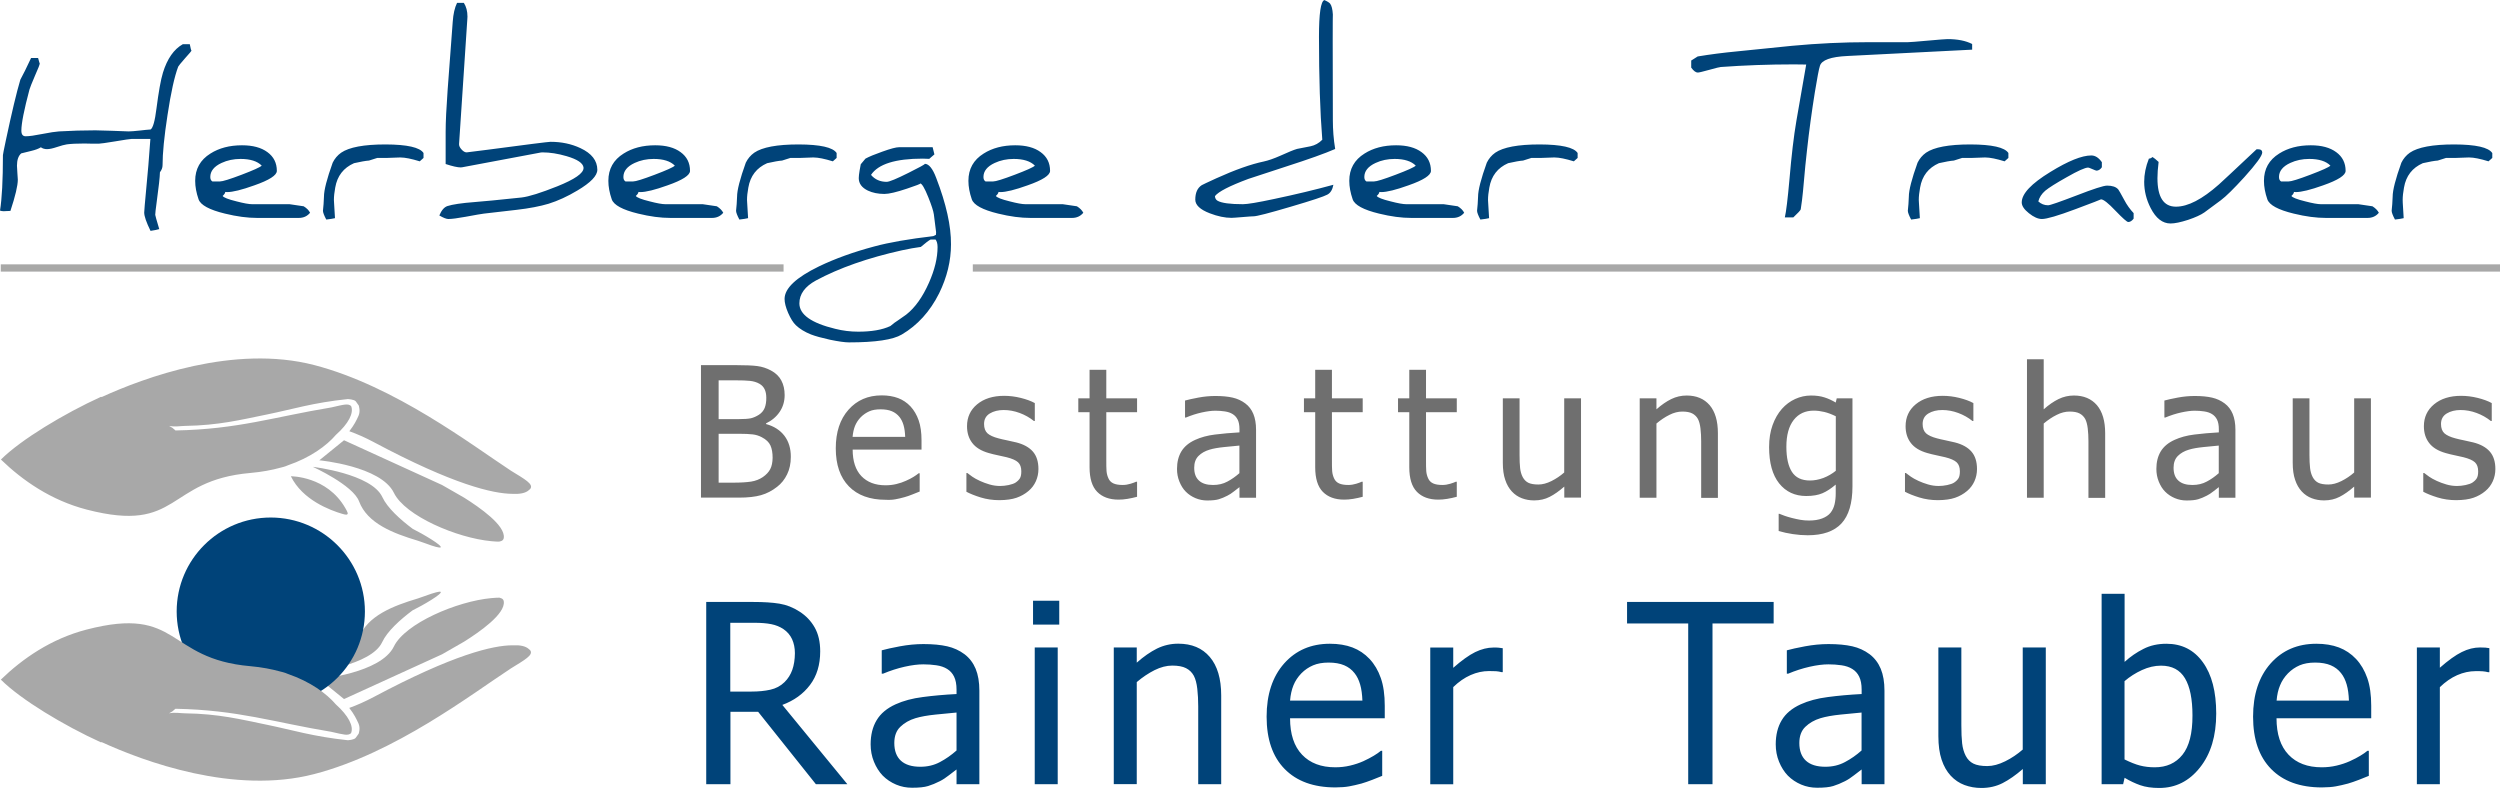
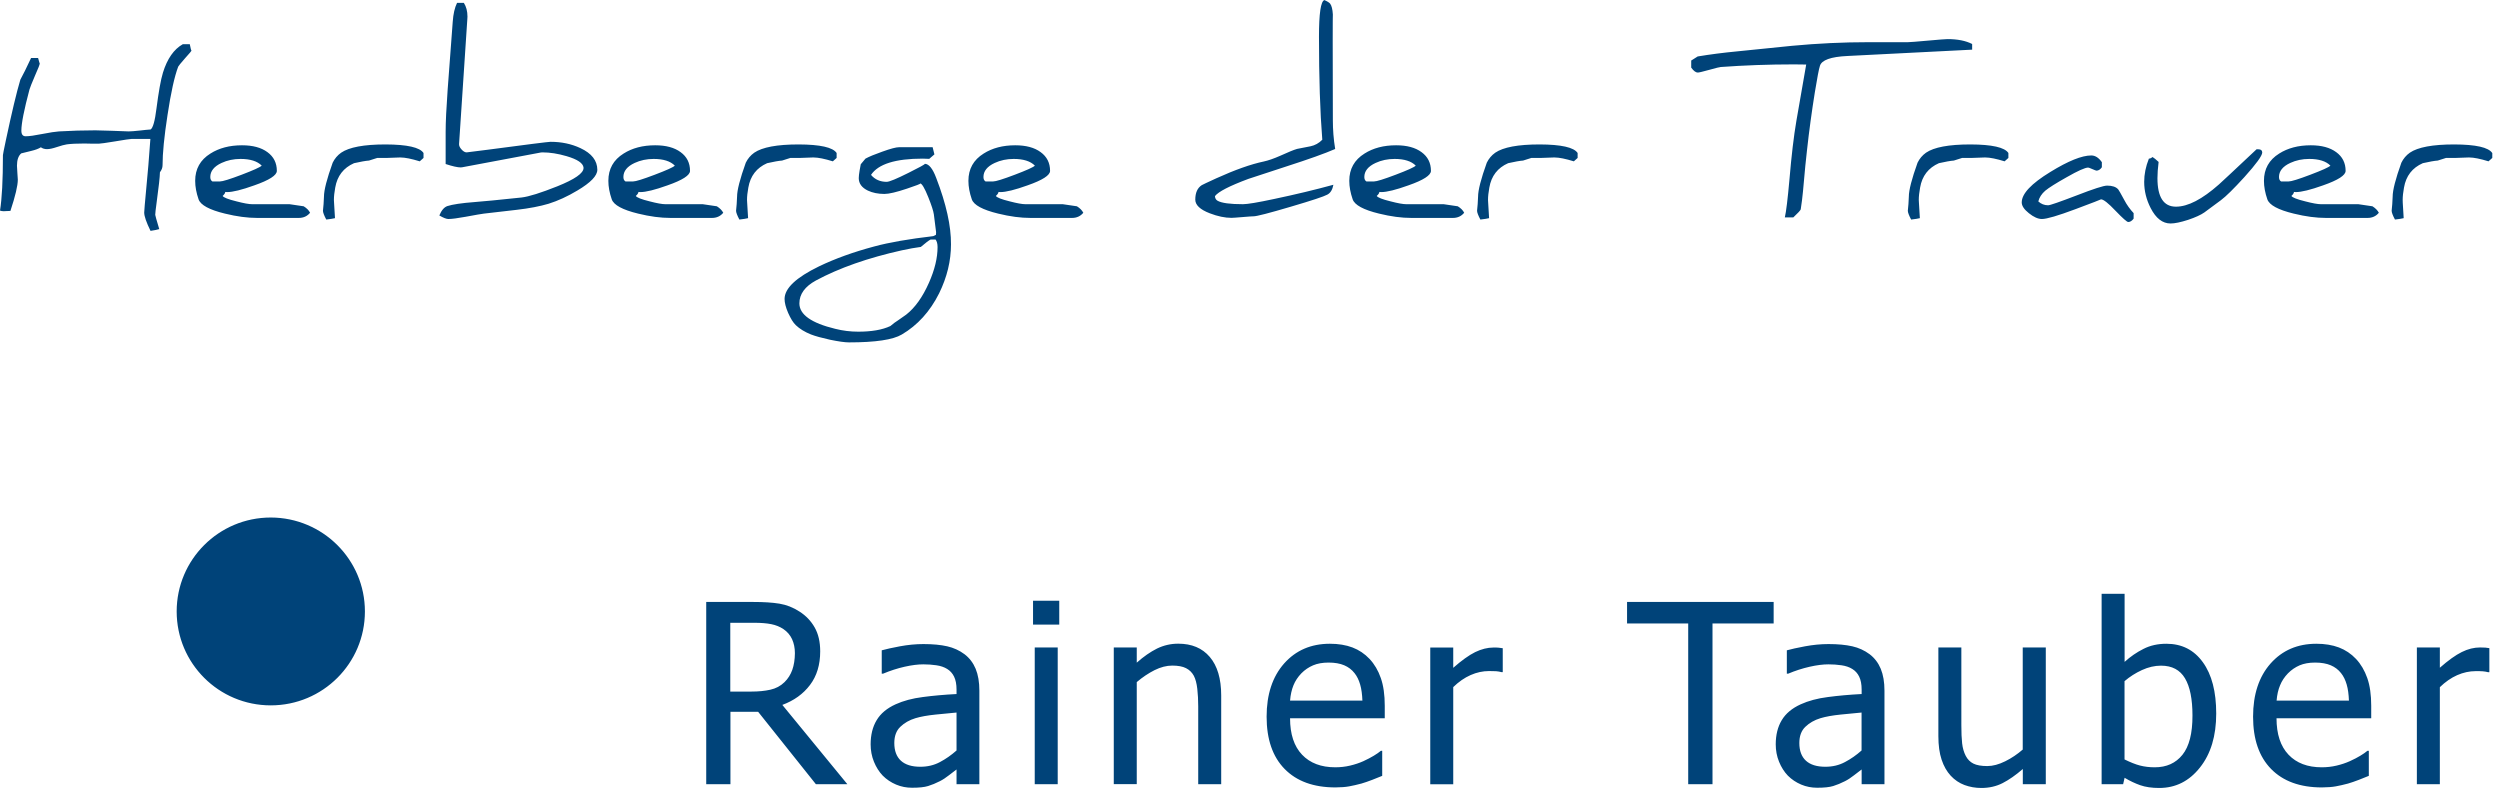
<svg xmlns="http://www.w3.org/2000/svg" version="1.1" id="Ebene_1" x="0px" y="0px" viewBox="0 0 324.19 102.18" style="enable-background:new 0 0 324.19 102.18;" xml:space="preserve">
  <style type="text/css">
	.st0{fill:#6F6F6F;}
	.st1{fill:#A8A8A7;}
	.st2{fill:#A8A8A8;}
	.st3{fill:#004379;}
</style>
  <g>
-     <path class="st0" d="M99.88,60.84c-0.2,0.38-0.52,0.72-0.95,1.02c-0.44,0.3-0.95,0.5-1.52,0.59c-0.58,0.09-1.37,0.14-2.36,0.14   h-1.86v-6.34h2.6c0.78,0,1.39,0.03,1.82,0.08c0.43,0.05,0.82,0.18,1.18,0.37c0.56,0.29,0.93,0.65,1.12,1.07s0.28,0.95,0.28,1.6   C100.18,59.96,100.08,60.46,99.88,60.84z M99.16,52.9c-0.15,0.36-0.39,0.65-0.74,0.88c-0.36,0.23-0.71,0.38-1.05,0.46   c-0.34,0.07-0.86,0.11-1.58,0.11h-2.6v-5.03h2.19c0.8,0,1.43,0.02,1.88,0.07c0.45,0.05,0.87,0.17,1.23,0.38   c0.31,0.18,0.53,0.42,0.67,0.72c0.14,0.3,0.21,0.66,0.21,1.08C99.38,52.09,99.3,52.54,99.16,52.9z M101.72,56.51   c-0.56-0.73-1.35-1.24-2.38-1.52V54.9c0.75-0.36,1.34-0.86,1.77-1.5s0.64-1.36,0.64-2.17c0-0.72-0.14-1.35-0.43-1.89   c-0.28-0.53-0.73-0.97-1.35-1.3c-0.56-0.3-1.15-0.49-1.76-0.57c-0.61-0.08-1.53-0.12-2.75-0.12h-4.56v17.18h4.93   c1.17,0,2.12-0.11,2.86-0.32c0.74-0.21,1.43-0.57,2.08-1.08c0.55-0.42,0.98-0.96,1.3-1.62c0.32-0.65,0.48-1.41,0.48-2.26   C102.56,58.17,102.28,57.25,101.72,56.51z M146.21,64.69c0.42-0.07,0.83-0.16,1.24-0.27v-1.95h-0.13   c-0.15,0.07-0.38,0.16-0.71,0.26c-0.33,0.1-0.67,0.16-1.03,0.16c-0.5,0-0.9-0.07-1.19-0.2c-0.29-0.13-0.5-0.34-0.63-0.61   c-0.15-0.31-0.24-0.64-0.27-0.99s-0.03-0.86-0.03-1.51v-6.13h3.99v-1.8h-3.99v-3.7h-2.17v3.7h-1.46v1.8h1.46v7.14   c0,1.45,0.33,2.52,0.99,3.19c0.66,0.67,1.58,1.01,2.77,1.01C145.41,64.79,145.79,64.76,146.21,64.69z M131.81,64.55   c0.58-0.2,1.1-0.49,1.56-0.88c0.42-0.35,0.74-0.78,0.96-1.27c0.22-0.5,0.33-1.02,0.33-1.58c0-0.95-0.24-1.71-0.72-2.26   s-1.2-0.95-2.15-1.19c-0.44-0.11-0.86-0.2-1.25-0.28s-0.76-0.16-1.08-0.25c-0.65-0.17-1.12-0.39-1.41-0.65   c-0.29-0.27-0.44-0.67-0.44-1.21c0-0.61,0.25-1.06,0.74-1.36s1.1-0.45,1.81-0.45c0.69,0,1.38,0.13,2.06,0.38   c0.68,0.25,1.3,0.6,1.85,1.04h0.12v-2.32c-0.49-0.27-1.1-0.49-1.82-0.67c-0.72-0.18-1.44-0.27-2.16-0.27c-1.45,0-2.62,0.37-3.5,1.1   c-0.88,0.73-1.31,1.68-1.31,2.84c0,0.85,0.22,1.57,0.67,2.16c0.45,0.6,1.16,1.04,2.15,1.32c0.38,0.11,0.79,0.21,1.23,0.3   c0.45,0.09,0.81,0.17,1.08,0.24c0.72,0.18,1.21,0.4,1.49,0.66c0.28,0.26,0.42,0.65,0.42,1.17c0,0.4-0.06,0.7-0.18,0.9   c-0.12,0.2-0.31,0.39-0.58,0.57c-0.19,0.12-0.48,0.22-0.88,0.31c-0.39,0.08-0.76,0.12-1.11,0.12c-0.48,0-0.94-0.07-1.38-0.2   c-0.44-0.13-0.85-0.28-1.22-0.45c-0.42-0.19-0.75-0.38-1-0.55s-0.47-0.34-0.65-0.48h-0.12v2.43c0.49,0.26,1.11,0.51,1.86,0.74   c0.75,0.23,1.56,0.35,2.42,0.35C130.5,64.85,131.23,64.75,131.81,64.55z M110.56,56.66c0.05-0.55,0.15-1.02,0.32-1.44   c0.17-0.41,0.42-0.79,0.74-1.12c0.33-0.33,0.7-0.58,1.1-0.76s0.89-0.26,1.47-0.26c0.58,0,1.07,0.08,1.47,0.25s0.72,0.42,0.98,0.74   c0.23,0.29,0.41,0.65,0.53,1.07s0.19,0.93,0.21,1.51H110.56z M116.14,64.74c0.34-0.06,0.72-0.15,1.15-0.27   c0.3-0.08,0.64-0.2,1.02-0.35c0.38-0.15,0.69-0.28,0.95-0.38v-2.37h-0.13c-0.18,0.15-0.4,0.3-0.67,0.47   c-0.27,0.17-0.6,0.34-0.99,0.51c-0.37,0.17-0.78,0.31-1.24,0.42c-0.46,0.11-0.92,0.16-1.4,0.16c-1.33,0-2.37-0.4-3.13-1.19   c-0.75-0.79-1.13-1.94-1.13-3.44h8.93v-1.18c0-1.03-0.12-1.9-0.37-2.61c-0.25-0.71-0.6-1.31-1.06-1.81c-0.46-0.49-1-0.85-1.61-1.08   c-0.62-0.23-1.32-0.35-2.12-0.35c-1.78,0-3.21,0.62-4.31,1.86s-1.65,2.91-1.65,5.01c0,2.13,0.57,3.77,1.7,4.93   c1.13,1.16,2.73,1.74,4.78,1.74C115.36,64.84,115.79,64.81,116.14,64.74z M160.72,64.54h2.16v-8.81c0-0.81-0.12-1.49-0.35-2.05   c-0.23-0.56-0.58-1.02-1.05-1.37c-0.48-0.36-1.03-0.61-1.64-0.75c-0.61-0.14-1.35-0.21-2.24-0.21c-0.73,0-1.47,0.07-2.21,0.21   s-1.32,0.27-1.72,0.38v2.2h0.13c0.68-0.28,1.35-0.5,2.03-0.65c0.68-0.15,1.27-0.23,1.77-0.23c0.42,0,0.83,0.03,1.23,0.09   s0.74,0.17,1.02,0.35c0.28,0.17,0.49,0.41,0.65,0.72c0.15,0.31,0.23,0.72,0.23,1.23v0.42c-1.14,0.06-2.2,0.16-3.18,0.28   s-1.84,0.36-2.56,0.69c-0.82,0.37-1.41,0.87-1.79,1.49c-0.38,0.63-0.57,1.39-0.57,2.28c0,0.58,0.1,1.12,0.31,1.64   s0.48,0.96,0.83,1.31c0.36,0.36,0.78,0.64,1.26,0.84c0.48,0.2,0.98,0.3,1.51,0.3c0.65,0,1.15-0.05,1.51-0.16   c0.36-0.11,0.73-0.26,1.11-0.46c0.28-0.14,0.56-0.32,0.86-0.56c0.3-0.23,0.53-0.42,0.71-0.55V64.54z M159.16,62.45   c-0.55,0.3-1.17,0.44-1.86,0.44c-0.8,0-1.41-0.19-1.82-0.57c-0.42-0.38-0.62-0.93-0.62-1.67c0-0.65,0.19-1.16,0.56-1.53   s0.85-0.64,1.43-0.81c0.48-0.15,1.12-0.26,1.91-0.34c0.79-0.08,1.44-0.14,1.96-0.19v3.58C160.23,61.79,159.71,62.16,159.16,62.45z    M175.47,64.69c0.42-0.07,0.83-0.16,1.24-0.27v-1.95h-0.13c-0.15,0.07-0.38,0.16-0.71,0.26c-0.33,0.1-0.67,0.16-1.03,0.16   c-0.5,0-0.9-0.07-1.19-0.2c-0.29-0.13-0.5-0.34-0.63-0.61c-0.15-0.31-0.24-0.64-0.27-0.99s-0.03-0.86-0.03-1.51v-6.13h3.99v-1.8   h-3.99v-3.7h-2.17v3.7h-1.46v1.8h1.46v7.14c0,1.45,0.33,2.52,0.99,3.19c0.66,0.67,1.58,1.01,2.77,1.01   C174.66,64.79,175.05,64.76,175.47,64.69z M187.67,64.69c0.42-0.07,0.83-0.16,1.24-0.27v-1.95h-0.13   c-0.15,0.07-0.38,0.16-0.71,0.26c-0.33,0.1-0.67,0.16-1.03,0.16c-0.5,0-0.9-0.07-1.19-0.2c-0.29-0.13-0.5-0.34-0.63-0.61   c-0.15-0.31-0.24-0.64-0.27-0.99s-0.03-0.86-0.03-1.51v-6.13h3.99v-1.8h-3.99v-3.7h-2.17v3.7h-1.46v1.8h1.46v7.14   c0,1.45,0.33,2.52,0.99,3.19c0.66,0.67,1.58,1.01,2.77,1.01C186.86,64.79,187.25,64.76,187.67,64.69z M230.65,66.6v2.26   c0.57,0.17,1.18,0.3,1.84,0.4s1.3,0.15,1.93,0.15c1.96,0,3.42-0.51,4.37-1.53c0.95-1.02,1.43-2.63,1.43-4.81V51.65h-2.04   l-0.13,0.55c-0.49-0.29-0.98-0.52-1.47-0.67c-0.49-0.16-1.07-0.24-1.74-0.24c-0.71,0-1.39,0.15-2.05,0.45   c-0.66,0.3-1.23,0.73-1.72,1.28c-0.51,0.58-0.91,1.28-1.21,2.11c-0.3,0.83-0.45,1.77-0.45,2.84c0,2.05,0.43,3.61,1.3,4.71   c0.87,1.09,2.04,1.64,3.51,1.64c0.85,0,1.55-0.12,2.11-0.36c0.56-0.24,1.13-0.62,1.72-1.12v1.13c0,0.53-0.05,1-0.15,1.42   c-0.1,0.42-0.27,0.78-0.52,1.1c-0.26,0.32-0.62,0.56-1.09,0.74c-0.47,0.18-1.03,0.27-1.7,0.27c-0.4,0-0.77-0.03-1.11-0.09   c-0.34-0.06-0.71-0.14-1.11-0.24c-0.36-0.09-0.68-0.19-0.97-0.29c-0.28-0.1-0.5-0.19-0.65-0.25H230.65z M236.45,61.98   c-0.6,0.22-1.17,0.33-1.74,0.33c-1.08,0-1.86-0.37-2.34-1.12c-0.48-0.75-0.72-1.83-0.72-3.26c0-1.51,0.32-2.66,0.95-3.47   c0.63-0.81,1.5-1.21,2.6-1.21c0.45,0,0.91,0.06,1.37,0.17c0.46,0.11,0.96,0.3,1.49,0.56v7.07   C237.58,61.44,237.04,61.75,236.45,61.98z M222.77,56.17c0-1.58-0.36-2.79-1.07-3.63c-0.72-0.83-1.71-1.25-2.98-1.25   c-0.7,0-1.36,0.15-2,0.46c-0.63,0.31-1.27,0.75-1.92,1.33v-1.43h-2.17v12.89h2.17v-9.62c0.55-0.46,1.11-0.84,1.68-1.12   c0.57-0.29,1.13-0.43,1.67-0.43c0.55,0,0.98,0.08,1.29,0.24c0.31,0.16,0.56,0.4,0.74,0.72c0.16,0.31,0.27,0.72,0.33,1.23   c0.06,0.51,0.09,1.06,0.09,1.66v7.34h2.17V56.17z M205.01,51.65h-2.17v9.62c-0.5,0.44-1.05,0.81-1.65,1.11   c-0.6,0.3-1.17,0.45-1.7,0.45c-0.57,0-1.01-0.08-1.31-0.23c-0.3-0.15-0.54-0.4-0.72-0.73c-0.18-0.34-0.29-0.73-0.34-1.18   c-0.05-0.45-0.07-1.02-0.07-1.7v-7.34h-2.17v8.36c0,0.87,0.1,1.61,0.31,2.21c0.2,0.61,0.49,1.11,0.86,1.51s0.8,0.69,1.3,0.88   s1.02,0.28,1.59,0.28c0.74,0,1.41-0.15,2.01-0.46c0.6-0.3,1.23-0.75,1.9-1.33v1.43h2.17V51.65z M253.52,64.55   c0.58-0.2,1.1-0.49,1.56-0.88c0.42-0.35,0.74-0.78,0.96-1.27c0.22-0.5,0.33-1.02,0.33-1.58c0-0.95-0.24-1.71-0.72-2.26   s-1.2-0.95-2.15-1.19c-0.44-0.11-0.86-0.2-1.25-0.28s-0.76-0.16-1.08-0.25c-0.65-0.17-1.12-0.39-1.41-0.65   c-0.29-0.27-0.44-0.67-0.44-1.21c0-0.61,0.25-1.06,0.74-1.36s1.1-0.45,1.81-0.45c0.69,0,1.38,0.13,2.06,0.38   c0.68,0.25,1.3,0.6,1.85,1.04h0.12v-2.32c-0.49-0.27-1.1-0.49-1.82-0.67c-0.72-0.18-1.44-0.27-2.16-0.27c-1.45,0-2.62,0.37-3.5,1.1   c-0.88,0.73-1.31,1.68-1.31,2.84c0,0.85,0.22,1.57,0.67,2.16c0.45,0.6,1.16,1.04,2.15,1.32c0.38,0.11,0.79,0.21,1.23,0.3   c0.45,0.09,0.81,0.17,1.08,0.24c0.72,0.18,1.21,0.4,1.49,0.66c0.28,0.26,0.42,0.65,0.42,1.17c0,0.4-0.06,0.7-0.18,0.9   c-0.12,0.2-0.31,0.39-0.58,0.57c-0.19,0.12-0.48,0.22-0.88,0.31c-0.39,0.08-0.76,0.12-1.11,0.12c-0.48,0-0.94-0.07-1.38-0.2   c-0.44-0.13-0.85-0.28-1.22-0.45c-0.42-0.19-0.75-0.38-1-0.55s-0.47-0.34-0.65-0.48h-0.12v2.43c0.49,0.26,1.11,0.51,1.86,0.74   c0.75,0.23,1.56,0.35,2.42,0.35C252.21,64.85,252.94,64.75,253.52,64.55z M307.45,51.65h-2.17v9.62c-0.5,0.44-1.05,0.81-1.65,1.11   c-0.6,0.3-1.17,0.45-1.7,0.45c-0.57,0-1.01-0.08-1.31-0.23c-0.3-0.15-0.54-0.4-0.72-0.73c-0.18-0.34-0.29-0.73-0.34-1.18   c-0.05-0.45-0.08-1.02-0.08-1.7v-7.34h-2.17v8.36c0,0.87,0.1,1.61,0.31,2.21c0.2,0.61,0.49,1.11,0.86,1.51s0.8,0.69,1.3,0.88   s1.02,0.28,1.59,0.28c0.74,0,1.41-0.15,2.01-0.46c0.6-0.3,1.23-0.75,1.9-1.33v1.43h2.17V51.65z M287.72,64.54h2.16v-8.81   c0-0.81-0.12-1.49-0.35-2.05s-0.58-1.02-1.05-1.37c-0.48-0.36-1.03-0.61-1.64-0.75s-1.35-0.21-2.24-0.21   c-0.73,0-1.47,0.07-2.21,0.21s-1.32,0.27-1.72,0.38v2.2h0.13c0.68-0.28,1.35-0.5,2.03-0.65c0.68-0.15,1.27-0.23,1.77-0.23   c0.42,0,0.83,0.03,1.23,0.09s0.74,0.17,1.02,0.35c0.28,0.17,0.49,0.41,0.65,0.72c0.15,0.31,0.23,0.72,0.23,1.23v0.42   c-1.14,0.06-2.2,0.16-3.18,0.28s-1.84,0.36-2.56,0.69c-0.82,0.37-1.41,0.87-1.79,1.49c-0.38,0.63-0.57,1.39-0.57,2.28   c0,0.58,0.1,1.12,0.31,1.64s0.48,0.96,0.83,1.31c0.36,0.36,0.78,0.64,1.26,0.84c0.48,0.2,0.98,0.3,1.51,0.3   c0.65,0,1.15-0.05,1.51-0.16c0.36-0.11,0.73-0.26,1.11-0.46c0.28-0.14,0.56-0.32,0.86-0.56c0.29-0.23,0.53-0.42,0.71-0.55V64.54z    M286.16,62.45c-0.55,0.3-1.17,0.44-1.86,0.44c-0.8,0-1.41-0.19-1.82-0.57c-0.42-0.38-0.62-0.93-0.62-1.67   c0-0.65,0.19-1.16,0.56-1.53s0.85-0.64,1.43-0.81c0.48-0.15,1.12-0.26,1.91-0.34c0.79-0.08,1.44-0.14,1.96-0.19v3.58   C287.23,61.79,286.72,62.16,286.16,62.45z M272.99,56.17c0-1.58-0.36-2.79-1.07-3.63c-0.72-0.83-1.71-1.25-2.98-1.25   c-0.7,0-1.36,0.15-2,0.46c-0.63,0.31-1.27,0.75-1.92,1.33v-6.49h-2.17v17.95h2.17v-9.62c0.55-0.46,1.11-0.84,1.68-1.12   c0.57-0.29,1.13-0.43,1.67-0.43c0.55,0,0.98,0.08,1.29,0.24c0.31,0.16,0.56,0.4,0.74,0.72c0.16,0.31,0.27,0.72,0.33,1.23   c0.06,0.51,0.09,1.06,0.09,1.66v7.34h2.17V56.17z M320.74,64.55c0.58-0.2,1.1-0.49,1.56-0.88c0.42-0.35,0.74-0.78,0.96-1.27   c0.22-0.5,0.33-1.02,0.33-1.58c0-0.95-0.24-1.71-0.72-2.26c-0.48-0.55-1.2-0.95-2.15-1.19c-0.44-0.11-0.86-0.2-1.25-0.28   c-0.4-0.08-0.76-0.16-1.08-0.25c-0.65-0.17-1.11-0.39-1.41-0.65c-0.29-0.27-0.44-0.67-0.44-1.21c0-0.61,0.25-1.06,0.74-1.36   s1.1-0.45,1.81-0.45c0.69,0,1.38,0.13,2.06,0.38c0.68,0.25,1.3,0.6,1.85,1.04h0.12v-2.32c-0.49-0.27-1.1-0.49-1.82-0.67   s-1.44-0.27-2.16-0.27c-1.45,0-2.62,0.37-3.5,1.1s-1.32,1.68-1.32,2.84c0,0.85,0.22,1.57,0.67,2.16c0.45,0.6,1.16,1.04,2.15,1.32   c0.38,0.11,0.79,0.21,1.23,0.3c0.45,0.09,0.81,0.17,1.08,0.24c0.71,0.18,1.21,0.4,1.49,0.66c0.28,0.26,0.42,0.65,0.42,1.17   c0,0.4-0.06,0.7-0.18,0.9s-0.31,0.39-0.58,0.57c-0.19,0.12-0.48,0.22-0.88,0.31c-0.39,0.08-0.76,0.12-1.11,0.12   c-0.48,0-0.94-0.07-1.38-0.2s-0.85-0.28-1.22-0.45c-0.42-0.19-0.75-0.38-1-0.55s-0.47-0.34-0.65-0.48h-0.12v2.43   c0.49,0.26,1.11,0.51,1.86,0.74c0.75,0.23,1.56,0.35,2.42,0.35C319.43,64.85,320.16,64.75,320.74,64.55z" />
-     <polyline class="st1" points="0.1,35.22 101.61,35.22 101.61,34.28 0.1,34.28  " />
-     <polyline class="st2" points="126.15,35.22 324.19,35.22 324.19,34.28 126.15,34.28  " />
-     <path class="st2" d="M65.13,77.65c0.11,0.08,0.18,0.19,0.2,0.35c0.21,1.62-3.13,3.94-5.15,5.21l-2.86,1.64l-12.71,5.8l-3.2-2.6   c0,0,7.98-0.74,9.67-4.22c1.45-2.99,8.18-5.86,12.64-6.27c0.2-0.02,0.37-0.03,0.53-0.04l0.17-0.01c0.47-0.02,0.28-0.02,0.6,0.08   L65.13,77.65 M57.13,76.74c-0.16-0.06-0.75,0.08-2.04,0.55c-0.3,0.11-0.61,0.21-0.92,0.32c-3.2,0.96-6.55,2.25-7.63,5.11   c-0.79,2.12-5.99,4.47-5.99,4.47s7.61-0.89,9.01-3.92c0.65-1.4,2.32-2.91,3.94-4.12C54.76,78.54,57.5,76.95,57.13,76.74l0.05-0.02   L57.13,76.74 M45.08,66.64c0.09-0.12-0.3-0.75-0.3-0.75c-2.38-4.17-7.06-4.13-7.06-4.13c1.49,3.06,5.05,4.4,6.68,4.88   C44.93,66.79,45,66.76,45.08,66.64 M65.13,70.09c0.11-0.08,0.18-0.19,0.2-0.35c0.21-1.62-3.13-3.94-5.15-5.21l-2.86-1.64   l-12.71-5.8l-3.2,2.6c0,0,7.98,0.74,9.67,4.22c1.45,2.99,8.18,5.86,12.64,6.27c0.2,0.02,0.37,0.03,0.53,0.04l0.17,0.01   c0.47,0.01,0.28,0.01,0.6-0.08L65.13,70.09 M57.13,70.99l0.05,0.02L57.13,70.99c0.36-0.2-2.37-1.8-3.61-2.41   c-1.62-1.21-3.29-2.72-3.94-4.12c-1.4-3.03-9.01-3.92-9.01-3.92s5.2,2.36,5.99,4.47c1.07,2.87,4.43,4.15,7.63,5.11   c0.31,0.11,0.62,0.21,0.92,0.32C56.38,70.92,56.97,71.05,57.13,70.99 M45.1,51.75c0,0,0.85,0.04,1.04,0.3   c0.19,0.25,0.39,0.55,0.39,0.55c-0.01,0.03,0.24,0.69-0.04,1.32c-0.26,0.58-0.54,1.16-1.19,2c1,0.36,2.06,0.82,3.18,1.42   c10.33,5.51,15.47,6.69,17.99,6.7c0.96,0.05,1.7-0.1,2.11-0.48c0.14-0.1,0.19-0.18,0.19-0.18l0,0l0.02-0.02   c0.38-0.59-0.68-1.19-2.53-2.32c-5.1-3.34-15.02-10.97-25.51-13.7c-10.41-2.7-22.08,1.64-27.57,4.15l-0.07-0.04   c-4.8,2.19-10.4,5.56-12.99,8.14c2.81,2.72,6.5,5.29,11.12,6.49c12.17,3.16,10.23-3.8,21.25-4.75c1.46-0.13,2.75-0.37,3.91-0.69   c0,0,0.59-0.13,0.93-0.3c2.92-1,5.01-2.53,6.23-3.95c1.64-1.46,2.35-2.84,1.97-3.74c-0.41-0.35-0.88-0.2-2.55,0.18   c-7.44,1.23-12.13,2.84-20.22,2.99c-0.44-0.39-0.34-0.31-0.83-0.59c0.79,0.15,1.4,0.01,2.06,0c4.4-0.07,7.26-0.8,10.62-1.48   C37.95,53.07,40.58,52.22,45.1,51.75" />
    <path class="st3" d="M323.18,19.84c-0.48-0.73-2.12-1.1-4.93-1.11c-2.8,0-4.71,0.36-5.75,1.07c-0.48,0.34-0.84,0.77-1.1,1.3   c-0.75,2.09-1.13,3.56-1.13,4.41c0,0.16-0.02,0.48-0.05,0.95c-0.05,0.47-0.08,0.76-0.08,0.87c0,0.21,0.14,0.6,0.43,1.14   c0.52-0.06,0.9-0.12,1.13-0.18c0-0.2-0.04-0.87-0.12-2c-0.01-0.12-0.01-0.24-0.01-0.37c0-0.46,0.06-0.99,0.17-1.59   c0.26-1.52,1.08-2.57,2.44-3.17c0.85-0.19,1.5-0.31,1.94-0.34c0.69-0.22,1.05-0.34,1.07-0.34h1.22c0.36,0,0.92-0.02,1.68-0.06h0.12   c0.59,0,1.42,0.17,2.49,0.5l0.49-0.44V19.84z M299.59,22.66c-1.53,0.58-2.46,0.87-2.81,0.87h-0.98c-0.18-0.11-0.27-0.3-0.27-0.58   c0-0.76,0.49-1.37,1.46-1.82c0.75-0.35,1.57-0.52,2.46-0.52c1.26,0,2.18,0.29,2.75,0.87C301.99,21.69,301.12,22.08,299.59,22.66z    M307.65,26.75c-1.22-0.17-1.83-0.26-1.83-0.27h-4.85c-0.41,0-1.09-0.12-2.04-0.37c-1.07-0.26-1.66-0.5-1.79-0.7   c0.22-0.2,0.33-0.38,0.33-0.52c0.07,0.01,0.15,0.02,0.24,0.02c0.73,0,1.91-0.29,3.53-0.87c1.95-0.68,2.93-1.31,2.93-1.88   c0-1.03-0.41-1.84-1.22-2.43c-0.81-0.6-1.91-0.89-3.3-0.89c-1.61,0-2.97,0.36-4.09,1.07c-1.32,0.82-1.98,2-1.98,3.54   c0,0.76,0.15,1.56,0.44,2.4c0.26,0.74,1.4,1.36,3.42,1.85c1.54,0.38,2.93,0.56,4.18,0.56h5.4c0.6,0,1.09-0.22,1.46-0.67   C308.31,27.27,308.03,26.99,307.65,26.75z M292.86,19.36h-0.24c-2.91,2.74-4.54,4.26-4.88,4.56c-2.17,1.92-4.02,2.88-5.57,2.88   c-1.6,0-2.4-1.23-2.4-3.69c0-0.6,0.05-1.3,0.15-2.11c-0.34-0.32-0.6-0.53-0.79-0.64c-0.16,0.14-0.32,0.21-0.47,0.21   c-0.41,1.03-0.61,2.03-0.61,3.01c0,1.18,0.28,2.31,0.84,3.4c0.68,1.33,1.54,2,2.58,2c0.55,0,1.31-0.16,2.27-0.47   c0.95-0.32,1.65-0.64,2.11-0.96c1.1-0.81,1.82-1.34,2.15-1.59c0.66-0.49,1.67-1.49,3.04-2.99c1.54-1.71,2.32-2.78,2.32-3.2   C293.35,19.5,293.19,19.36,292.86,19.36z M276.69,27.65c-0.48-0.51-0.89-1.08-1.22-1.71c-0.45-0.83-0.71-1.29-0.78-1.37   c-0.29-0.34-0.78-0.5-1.45-0.5c-0.46,0-1.78,0.43-3.97,1.28c-2.2,0.84-3.42,1.27-3.68,1.27c-0.49,0-0.91-0.17-1.27-0.5   c0.13-0.52,0.43-0.98,0.9-1.39c0.47-0.39,1.39-0.97,2.78-1.75c1.45-0.83,2.39-1.25,2.79-1.25c0.06,0,0.24,0.07,0.54,0.2   c0.3,0.13,0.48,0.2,0.53,0.2c0.26,0,0.5-0.15,0.7-0.44v-0.66c-0.41-0.58-0.86-0.87-1.37-0.87c-1.22,0-2.99,0.71-5.31,2.14   c-2.47,1.51-3.71,2.82-3.71,3.95c0,0.44,0.31,0.91,0.93,1.4c0.62,0.5,1.19,0.75,1.69,0.75c0.62,0,2.06-0.42,4.33-1.27   c2.22-0.83,3.33-1.26,3.33-1.28c0.32,0,0.94,0.49,1.88,1.48c0.94,0.98,1.49,1.46,1.65,1.46c0.25,0,0.49-0.15,0.7-0.44V27.65z    M260.44,19.84c-0.48-0.73-2.12-1.1-4.93-1.11c-2.8,0-4.71,0.36-5.75,1.07c-0.48,0.34-0.84,0.77-1.1,1.3   c-0.75,2.09-1.13,3.56-1.13,4.41c0,0.16-0.02,0.48-0.05,0.95c-0.05,0.47-0.08,0.76-0.08,0.87c0,0.21,0.14,0.6,0.43,1.14   c0.52-0.06,0.9-0.12,1.13-0.18c0-0.2-0.04-0.87-0.12-2c-0.01-0.12-0.02-0.24-0.02-0.37c0-0.46,0.06-0.99,0.17-1.59   c0.26-1.52,1.08-2.57,2.44-3.17c0.85-0.19,1.5-0.31,1.94-0.34c0.69-0.22,1.05-0.34,1.07-0.34h1.22c0.36,0,0.92-0.02,1.68-0.06h0.12   c0.59,0,1.42,0.17,2.49,0.5l0.49-0.44V19.84z M255.75,5.71c-0.84-0.43-1.91-0.64-3.2-0.64c-0.25,0-1.11,0.07-2.57,0.2   c-1.46,0.13-2.31,0.2-2.56,0.2h-5.08c-3.34,0-6.66,0.16-9.96,0.47c-3.16,0.32-5.53,0.55-7.1,0.72c-1.79,0.17-3.5,0.39-5.13,0.66   l-0.84,0.53v0.92c0.31,0.43,0.6,0.64,0.85,0.64c0.15,0,0.66-0.12,1.52-0.36c0.86-0.24,1.35-0.36,1.46-0.36   c3.04-0.22,6.21-0.34,9.49-0.34c0.57,0,1.1,0.01,1.59,0.02l-1.27,7.29c-0.34,1.98-0.64,4.52-0.9,7.6c-0.23,2.57-0.43,4.22-0.6,4.93   h1.1c0.6-0.56,0.92-0.91,0.96-1.04c0.12-0.77,0.22-1.54,0.29-2.3c0.23-2.66,0.41-4.44,0.52-5.34c0.28-2.58,0.63-5.1,1.02-7.54   c0.31-1.87,0.52-3.02,0.66-3.43c0.22-0.75,1.41-1.18,3.57-1.28l16.17-0.82V5.71z M204.58,19.84c-0.48-0.73-2.12-1.1-4.93-1.11   c-2.8,0-4.71,0.36-5.75,1.07c-0.48,0.34-0.84,0.77-1.1,1.3c-0.75,2.09-1.13,3.56-1.13,4.41c0,0.16-0.02,0.48-0.05,0.95   c-0.05,0.47-0.08,0.76-0.08,0.87c0,0.21,0.14,0.6,0.43,1.14c0.52-0.06,0.9-0.12,1.13-0.18c0-0.2-0.04-0.87-0.12-2   c-0.01-0.12-0.02-0.24-0.02-0.37c0-0.46,0.06-0.99,0.17-1.59c0.26-1.52,1.08-2.57,2.44-3.17c0.85-0.19,1.5-0.31,1.94-0.34   c0.69-0.22,1.05-0.34,1.07-0.34h1.22c0.36,0,0.92-0.02,1.68-0.06h0.12c0.59,0,1.42,0.17,2.49,0.5l0.49-0.44V19.84z M180.98,22.66   c-1.53,0.58-2.46,0.87-2.81,0.87h-0.98c-0.18-0.11-0.27-0.3-0.27-0.58c0-0.76,0.49-1.37,1.46-1.82c0.75-0.35,1.57-0.52,2.46-0.52   c1.26,0,2.18,0.29,2.75,0.87C183.38,21.69,182.51,22.08,180.98,22.66z M189.04,26.75c-1.22-0.17-1.83-0.26-1.83-0.27h-4.85   c-0.41,0-1.09-0.12-2.04-0.37c-1.07-0.26-1.66-0.5-1.79-0.7c0.22-0.2,0.34-0.38,0.34-0.52c0.07,0.01,0.15,0.02,0.24,0.02   c0.73,0,1.91-0.29,3.52-0.87c1.95-0.68,2.93-1.31,2.93-1.88c0-1.03-0.41-1.84-1.22-2.43c-0.81-0.6-1.91-0.89-3.3-0.89   c-1.61,0-2.97,0.36-4.09,1.07c-1.32,0.82-1.98,2-1.98,3.54c0,0.76,0.15,1.56,0.44,2.4c0.26,0.74,1.4,1.36,3.42,1.85   c1.54,0.38,2.93,0.56,4.18,0.56h5.4c0.6,0,1.09-0.22,1.46-0.67C189.71,27.27,189.43,26.99,189.04,26.75z M172.84,15.61l-0.02-10.27   c0-2.34,0.01-3.51,0.02-3.51v0.05c-0.04-0.68-0.16-1.15-0.35-1.4c-0.11-0.14-0.36-0.3-0.75-0.47c-0.47,0.16-0.7,1.75-0.7,4.76   c0,5.29,0.14,9.74,0.43,13.35c-0.44,0.45-0.95,0.73-1.53,0.85l-1.74,0.34c-0.42,0.12-1.13,0.41-2.14,0.87   c-0.88,0.39-1.61,0.64-2.17,0.76c-1.66,0.35-3.71,1.07-6.16,2.18c-1.17,0.54-1.8,0.83-1.89,0.89c-0.56,0.36-0.84,0.98-0.84,1.88   c0,0.7,0.63,1.29,1.88,1.77c1.04,0.4,1.97,0.59,2.81,0.59c0.14,0,0.62-0.03,1.43-0.1s1.28-0.1,1.43-0.1c0.43,0,2.04-0.42,4.85-1.25   c2.72-0.8,4.29-1.32,4.72-1.56c0.41-0.21,0.67-0.64,0.79-1.28c-2.34,0.64-4.91,1.26-7.72,1.85c-2.1,0.45-3.43,0.67-4.01,0.67   c-1.67,0-2.76-0.15-3.28-0.44c-0.22-0.12-0.34-0.33-0.35-0.61c0.45-0.58,1.89-1.32,4.33-2.23c0.58-0.2,2.23-0.74,4.94-1.62   c2.89-0.93,4.99-1.68,6.32-2.26C172.93,18.04,172.84,16.8,172.84,15.61z M131.59,22.66c-1.53,0.58-2.46,0.87-2.81,0.87h-0.98   c-0.18-0.11-0.27-0.3-0.27-0.58c0-0.76,0.49-1.37,1.46-1.82c0.75-0.35,1.57-0.52,2.46-0.52c1.26,0,2.18,0.29,2.75,0.87   C133.99,21.69,133.12,22.08,131.59,22.66z M139.65,26.75c-1.22-0.17-1.83-0.26-1.83-0.27h-4.85c-0.41,0-1.09-0.12-2.04-0.37   c-1.07-0.26-1.66-0.5-1.79-0.7c0.22-0.2,0.34-0.38,0.34-0.52c0.07,0.01,0.15,0.02,0.24,0.02c0.73,0,1.91-0.29,3.52-0.87   c1.95-0.68,2.93-1.31,2.93-1.88c0-1.03-0.41-1.84-1.22-2.43c-0.81-0.6-1.91-0.89-3.3-0.89c-1.61,0-2.97,0.36-4.09,1.07   c-1.32,0.82-1.98,2-1.98,3.54c0,0.76,0.15,1.56,0.44,2.4c0.26,0.74,1.4,1.36,3.42,1.85c1.54,0.38,2.93,0.56,4.18,0.56h5.4   c0.6,0,1.09-0.22,1.46-0.67C140.31,27.27,140.04,26.99,139.65,26.75z M120.47,36.65c-0.83,1.88-1.82,3.26-2.96,4.15   c-0.52,0.38-0.88,0.62-1.07,0.75c-0.29,0.17-0.61,0.42-0.98,0.73c-1.04,0.49-2.43,0.73-4.17,0.73c-1,0-1.99-0.12-2.98-0.37   c-3.1-0.75-4.65-1.85-4.65-3.3c0-1.2,0.72-2.19,2.15-2.97c3.03-1.63,6.74-2.93,11.14-3.91c0.93-0.2,1.74-0.35,2.46-0.44   c0.62-0.53,1.04-0.85,1.27-0.96h0.64c0.17,0.22,0.26,0.55,0.26,0.98C121.58,33.44,121.21,34.97,120.47,36.65z M121.41,23.09   c-0.46-1.23-0.96-1.85-1.5-1.85l0.02,0.01c0,0.07-0.7,0.46-2.11,1.16c-1.56,0.78-2.5,1.17-2.84,1.17c-0.84,0-1.52-0.3-2.03-0.9   c0.92-1.4,3.15-2.11,6.71-2.11c0.27,0,0.55,0.01,0.84,0.03l0.67-0.58l-0.23-0.93h-4.36c-0.38,0-1.1,0.19-2.18,0.58   c-0.97,0.34-1.69,0.64-2.17,0.9l-0.61,0.73l-0.15,0.81c-0.07,0.43-0.11,0.76-0.11,0.99c0,0.7,0.4,1.24,1.19,1.62   c0.6,0.28,1.31,0.43,2.14,0.43c0.58,0,1.56-0.23,2.93-0.69c1.16-0.39,1.74-0.61,1.74-0.67l-0.05-0.01c0.23,0,0.59,0.6,1.07,1.8   c0.42,1.05,0.66,1.79,0.72,2.23c0.19,1.44,0.29,2.21,0.29,2.3c0,0.11-0.01,0.22-0.02,0.34l-0.34,0.17   c-3.15,0.37-5.71,0.81-7.66,1.34c-2.7,0.72-5.08,1.58-7.16,2.58c-2.98,1.45-4.47,2.85-4.47,4.23c0,0.48,0.15,1.08,0.46,1.8   c0.32,0.73,0.65,1.26,0.99,1.59c0.51,0.49,1.17,0.89,1.97,1.21c0.57,0.22,1.4,0.45,2.49,0.69c1.08,0.22,1.89,0.34,2.44,0.34   c3.43,0,5.71-0.34,6.85-1.02c2.04-1.2,3.66-2.98,4.84-5.34c1.03-2.1,1.54-4.21,1.54-6.35C123.34,29.31,122.7,26.44,121.41,23.09z    M108.49,19.84c-0.48-0.73-2.12-1.1-4.93-1.11c-2.8,0-4.71,0.36-5.75,1.07c-0.48,0.34-0.84,0.77-1.1,1.3   c-0.75,2.09-1.13,3.56-1.13,4.41c0,0.16-0.02,0.48-0.05,0.95c-0.05,0.47-0.08,0.76-0.08,0.87c0,0.21,0.14,0.6,0.43,1.14   c0.52-0.06,0.9-0.12,1.13-0.18c0-0.2-0.04-0.87-0.12-2c-0.01-0.12-0.02-0.24-0.02-0.37c0-0.46,0.06-0.99,0.17-1.59   c0.26-1.52,1.08-2.57,2.44-3.17c0.85-0.19,1.5-0.31,1.94-0.34c0.69-0.22,1.05-0.34,1.07-0.34h1.22c0.36,0,0.92-0.02,1.68-0.06h0.12   c0.59,0,1.42,0.17,2.49,0.5l0.49-0.44V19.84z M84.9,22.66c-1.53,0.58-2.46,0.87-2.81,0.87h-0.98c-0.18-0.11-0.27-0.3-0.27-0.58   c0-0.76,0.49-1.37,1.46-1.82c0.75-0.35,1.57-0.52,2.46-0.52c1.26,0,2.18,0.29,2.75,0.87C87.3,21.69,86.43,22.08,84.9,22.66z    M92.96,26.75c-1.22-0.17-1.83-0.26-1.83-0.27h-4.85c-0.41,0-1.09-0.12-2.04-0.37c-1.07-0.26-1.66-0.5-1.79-0.7   c0.22-0.2,0.34-0.38,0.34-0.52c0.07,0.01,0.15,0.02,0.24,0.02c0.73,0,1.91-0.29,3.52-0.87c1.95-0.68,2.93-1.31,2.93-1.88   c0-1.03-0.41-1.84-1.22-2.43c-0.81-0.6-1.91-0.89-3.3-0.89c-1.61,0-2.97,0.36-4.09,1.07c-1.32,0.82-1.98,2-1.98,3.54   c0,0.76,0.15,1.56,0.44,2.4c0.26,0.74,1.4,1.36,3.42,1.85c1.54,0.38,2.93,0.56,4.18,0.56h5.4c0.6,0,1.09-0.22,1.46-0.67   C93.62,27.27,93.34,26.99,92.96,26.75z M75.27,19.21c-1.17-0.55-2.46-0.82-3.88-0.82c-0.14,0-0.93,0.09-2.35,0.27l-5.75,0.75   c-1.76,0.23-2.69,0.35-2.78,0.35c-0.22,0-0.44-0.13-0.66-0.38c-0.21-0.23-0.32-0.45-0.32-0.66v-0.05l1.07-16.16   c0.01-0.11,0.02-0.23,0.02-0.35c0-0.71-0.16-1.31-0.47-1.79h-0.88c-0.31,0.63-0.49,1.44-0.56,2.44l-0.66,8.82   c-0.17,2.36-0.26,4.19-0.26,5.49v4.15c0.91,0.3,1.56,0.44,1.95,0.44l0.2-0.02l10.22-1.92c0.04-0.01,0.11-0.01,0.2-0.01   c0.95,0,1.98,0.16,3.11,0.49c1.4,0.41,2.14,0.9,2.2,1.48v0.06c0,0.67-1.13,1.46-3.4,2.37c-2.14,0.85-3.68,1.34-4.64,1.45   c-2.99,0.32-5.02,0.51-6.07,0.59c-1.71,0.13-2.89,0.31-3.54,0.52c-0.42,0.14-0.77,0.55-1.05,1.22c0.53,0.31,0.92,0.46,1.17,0.46   c0.44,0,1.19-0.1,2.24-0.29c1.3-0.24,2.09-0.38,2.37-0.41c2.36-0.26,3.77-0.43,4.24-0.49c1.66-0.19,3.04-0.46,4.15-0.79   c1.21-0.38,2.46-0.95,3.74-1.72c1.72-1.02,2.58-1.91,2.58-2.69C77.45,20.83,76.73,19.89,75.27,19.21z M54.92,19.84   c-0.48-0.73-2.12-1.1-4.93-1.11c-2.8,0-4.71,0.36-5.75,1.07c-0.48,0.34-0.84,0.77-1.1,1.3c-0.75,2.09-1.13,3.56-1.13,4.41   c0,0.16-0.02,0.48-0.05,0.95c-0.05,0.47-0.08,0.76-0.08,0.87c0,0.21,0.14,0.6,0.43,1.14c0.52-0.06,0.9-0.12,1.13-0.18   c0-0.2-0.04-0.87-0.12-2c-0.01-0.12-0.02-0.24-0.02-0.37c0-0.46,0.06-0.99,0.17-1.59c0.26-1.52,1.08-2.57,2.44-3.17   c0.85-0.19,1.5-0.31,1.94-0.34c0.69-0.22,1.05-0.34,1.07-0.34h1.22c0.36,0,0.92-0.02,1.68-0.06h0.12c0.59,0,1.42,0.17,2.49,0.5   l0.49-0.44V19.84z M31.33,22.66c-1.53,0.58-2.46,0.87-2.81,0.87h-0.98c-0.18-0.11-0.27-0.3-0.27-0.58c0-0.76,0.49-1.37,1.46-1.82   c0.75-0.35,1.57-0.52,2.46-0.52c1.26,0,2.18,0.29,2.75,0.87C33.72,21.69,32.85,22.08,31.33,22.66z M39.38,26.75   c-1.22-0.17-1.83-0.26-1.83-0.27H32.7c-0.41,0-1.09-0.12-2.04-0.37c-1.07-0.26-1.66-0.5-1.79-0.7c0.22-0.2,0.34-0.38,0.34-0.52   c0.07,0.01,0.15,0.02,0.24,0.02c0.73,0,1.91-0.29,3.52-0.87c1.95-0.68,2.93-1.31,2.93-1.88c0-1.03-0.41-1.84-1.22-2.43   c-0.81-0.6-1.91-0.89-3.3-0.89c-1.61,0-2.97,0.36-4.09,1.07c-1.32,0.82-1.98,2-1.98,3.54c0,0.76,0.15,1.56,0.44,2.4   c0.26,0.74,1.4,1.36,3.42,1.85c1.54,0.38,2.93,0.56,4.18,0.56h5.4c0.6,0,1.09-0.22,1.46-0.67C40.05,27.27,39.77,26.99,39.38,26.75z    M24.81,6.55c-0.02,0-0.09-0.28-0.2-0.82h-0.9c-1.16,0.65-2.02,1.88-2.58,3.69c-0.29,0.95-0.56,2.5-0.84,4.65   c-0.2,1.63-0.46,2.53-0.76,2.72c-0.34,0.02-0.81,0.07-1.42,0.14c-0.65,0.07-1.13,0.11-1.43,0.11c-0.21,0-0.93-0.03-2.15-0.08   c-1.23-0.04-1.95-0.06-2.17-0.06c-1.56,0-3.13,0.05-4.71,0.14c-0.45,0.03-1.19,0.14-2.21,0.34c-0.94,0.19-1.64,0.29-2.11,0.29   c-0.38,0-0.56-0.24-0.56-0.73c0-0.93,0.35-2.7,1.05-5.33c0.06-0.23,0.31-0.84,0.73-1.83c0.41-0.91,0.61-1.43,0.61-1.59v0.06   C5.14,8.24,5.07,8,4.94,7.52H4.03c-0.59,1.26-1.05,2.2-1.39,2.81c-0.49,1.63-1.11,4.25-1.88,7.86c-0.25,1.19-0.38,1.83-0.38,1.92   c0,3.26-0.13,5.66-0.38,7.2c0.14,0.05,0.3,0.08,0.46,0.08c0.03,0,0.17-0.01,0.43-0.02s0.41-0.02,0.46-0.02   c0.64-1.93,0.96-3.29,0.96-4.06c0-0.08-0.02-0.38-0.06-0.9c-0.03-0.51-0.05-0.81-0.05-0.9c0-0.74,0.18-1.28,0.55-1.6l1.3-0.32   c0.55-0.13,0.97-0.29,1.25-0.47c0.22,0.16,0.49,0.24,0.79,0.24c0.33,0,0.75-0.09,1.28-0.27c0.58-0.19,1.01-0.31,1.3-0.35   c0.52-0.07,1.27-0.11,2.26-0.11l0.95,0.02c0.49,0,0.8,0,0.95,0c0.2,0,0.91-0.1,2.12-0.3c1.21-0.2,1.9-0.31,2.08-0.31h2.47   c-0.17,2.44-0.35,4.57-0.53,6.38c-0.18,1.91-0.27,2.97-0.27,3.16c0,0.47,0.27,1.26,0.82,2.38c0.53-0.08,0.91-0.16,1.13-0.23   c-0.35-1.16-0.52-1.78-0.52-1.85c0-0.19,0.06-0.73,0.18-1.6c0.27-1.99,0.42-3.3,0.43-3.92c0.22-0.29,0.34-0.59,0.34-0.92   c0-1.54,0.21-3.7,0.64-6.48c0.44-2.91,0.9-5.01,1.39-6.3c0.03-0.08,0.33-0.45,0.9-1.1c0.56-0.61,0.84-0.95,0.84-1.02L24.81,6.55z    M102.74,86.87c-0.22,0.61-0.55,1.14-1.01,1.59c-0.51,0.5-1.12,0.82-1.84,0.98c-0.72,0.16-1.53,0.24-2.43,0.24h-2.76v-8.92h3.11   c0.88,0,1.61,0.06,2.21,0.18c0.59,0.12,1.11,0.33,1.56,0.63c0.51,0.34,0.88,0.78,1.13,1.31c0.24,0.53,0.37,1.14,0.37,1.83   C103.07,85.53,102.96,86.25,102.74,86.87z M101.45,91.41c1.51-0.56,2.71-1.42,3.59-2.59c0.88-1.16,1.32-2.61,1.32-4.35   c0-1.24-0.24-2.27-0.72-3.11c-0.48-0.84-1.13-1.52-1.96-2.05c-0.83-0.54-1.7-0.88-2.61-1.03c-0.92-0.15-2.05-0.22-3.4-0.22h-6.09   v23.63h3.14v-9.39h3.59l7.49,9.39h4.08L101.45,91.41z M124.03,101.69H127V89.56c0-1.11-0.16-2.05-0.48-2.83   c-0.32-0.77-0.8-1.4-1.44-1.89c-0.67-0.5-1.42-0.84-2.25-1.03c-0.84-0.19-1.86-0.29-3.08-0.29c-1.01,0-2.02,0.1-3.05,0.29   c-1.03,0.19-1.81,0.37-2.36,0.52v3.03h0.17c0.93-0.39,1.86-0.69,2.79-0.9c0.93-0.21,1.74-0.31,2.43-0.31c0.58,0,1.15,0.04,1.7,0.12   c0.55,0.08,1.02,0.24,1.4,0.48c0.38,0.23,0.68,0.56,0.89,0.99c0.21,0.43,0.32,0.99,0.32,1.69v0.57c-1.57,0.08-3.03,0.21-4.38,0.39   c-1.35,0.17-2.53,0.49-3.52,0.94c-1.12,0.51-1.94,1.19-2.46,2.06c-0.52,0.86-0.78,1.91-0.78,3.13c0,0.79,0.14,1.55,0.43,2.26   c0.29,0.71,0.67,1.31,1.14,1.8c0.5,0.5,1.07,0.88,1.73,1.16c0.66,0.28,1.35,0.41,2.08,0.41c0.89,0,1.58-0.07,2.07-0.22   c0.49-0.15,1-0.36,1.53-0.63c0.38-0.19,0.77-0.45,1.18-0.77c0.41-0.32,0.73-0.57,0.98-0.75V101.69z M121.89,98.82   c-0.76,0.41-1.61,0.61-2.55,0.61c-1.1,0-1.94-0.26-2.51-0.78c-0.57-0.52-0.86-1.29-0.86-2.3c0-0.9,0.26-1.6,0.78-2.1   c0.52-0.5,1.17-0.88,1.97-1.12c0.67-0.2,1.54-0.36,2.63-0.47s1.98-0.2,2.69-0.26v4.92C123.36,97.92,122.65,98.42,121.89,98.82z    M137.36,77.9h-3.4V81h3.4V77.9z M137.16,83.96h-2.98v17.73h2.98V83.96z M158.36,101.69h-2.98V91.6c0-0.81-0.04-1.57-0.12-2.28   c-0.08-0.7-0.23-1.27-0.45-1.69c-0.24-0.44-0.58-0.77-1.02-0.99c-0.43-0.22-1.03-0.33-1.78-0.33c-0.74,0-1.5,0.2-2.29,0.59   c-0.79,0.4-1.56,0.91-2.31,1.55v13.23h-2.98V83.96h2.98v1.97c0.89-0.79,1.77-1.4,2.63-1.83c0.87-0.42,1.78-0.63,2.75-0.63   c1.75,0,3.11,0.57,4.09,1.72c0.98,1.15,1.48,2.81,1.48,4.99V101.69z M194.87,84.06c-0.19-0.03-0.36-0.06-0.52-0.07   c-0.15-0.02-0.38-0.02-0.69-0.02c-0.76,0-1.55,0.2-2.36,0.59c-0.81,0.4-1.76,1.08-2.85,2.04v-2.63h-2.98v17.73h2.98V89.1   c0.71-0.69,1.46-1.21,2.25-1.56c0.79-0.35,1.59-0.52,2.4-0.52c0.35,0,0.65,0.01,0.9,0.02c0.25,0.02,0.48,0.06,0.71,0.12h0.16V84.06   z M167.29,90.85c0.06-0.75,0.21-1.41,0.44-1.98c0.23-0.57,0.57-1.08,1.02-1.55c0.45-0.46,0.96-0.8,1.52-1.04   c0.56-0.24,1.23-0.36,2.02-0.36c0.8,0,1.48,0.12,2.02,0.35c0.54,0.23,0.99,0.57,1.34,1.02c0.32,0.4,0.56,0.89,0.73,1.48   c0.17,0.58,0.26,1.28,0.29,2.08H167.29z M174.96,101.97c0.47-0.08,1-0.21,1.58-0.36c0.41-0.12,0.88-0.28,1.4-0.48   c0.52-0.21,0.95-0.38,1.3-0.52v-3.25h-0.17c-0.24,0.2-0.55,0.42-0.92,0.64c-0.37,0.23-0.83,0.46-1.36,0.71   c-0.51,0.23-1.08,0.42-1.71,0.57s-1.27,0.22-1.93,0.22c-1.83,0-3.26-0.54-4.3-1.63c-1.04-1.09-1.56-2.67-1.56-4.73h12.28v-1.62   c0-1.42-0.17-2.62-0.51-3.59c-0.34-0.98-0.83-1.81-1.46-2.48s-1.38-1.17-2.22-1.49c-0.85-0.32-1.82-0.48-2.92-0.48   c-2.44,0-4.42,0.85-5.94,2.56c-1.51,1.71-2.27,4.01-2.27,6.9c0,2.93,0.78,5.19,2.34,6.78s3.75,2.39,6.58,2.39   C173.89,102.1,174.49,102.06,174.96,101.97z M218.92,101.69V80.85h-7.93v-2.79H230v2.79h-7.93v20.84H218.92z M285.66,85.88   c-1.15-1.6-2.73-2.4-4.73-2.4c-1.11,0-2.11,0.22-2.98,0.67c-0.88,0.44-1.69,1-2.44,1.68V77h-2.98v24.69h2.79l0.19-0.83   c0.67,0.4,1.34,0.72,2.02,0.96c0.68,0.24,1.5,0.36,2.47,0.36c2.12,0,3.88-0.88,5.28-2.65c1.41-1.77,2.11-4.1,2.11-7   C287.39,89.7,286.82,87.48,285.66,85.88z M283.01,97.88c-0.87,1.08-2.06,1.62-3.59,1.62c-0.7,0-1.34-0.08-1.92-0.23   c-0.58-0.15-1.25-0.42-2-0.79V88.33c0.68-0.58,1.43-1.06,2.26-1.44s1.65-0.57,2.47-0.57c1.43,0,2.46,0.55,3.11,1.64   c0.65,1.09,0.97,2.7,0.97,4.82C284.32,95.1,283.88,96.8,283.01,97.88z M265.28,83.96h-2.98V97.2c-0.69,0.6-1.44,1.11-2.27,1.52   c-0.83,0.41-1.6,0.62-2.33,0.62c-0.78,0-1.38-0.11-1.8-0.32s-0.75-0.54-0.99-1c-0.24-0.46-0.4-1.01-0.47-1.63   c-0.07-0.62-0.1-1.4-0.1-2.34V83.96h-2.98v11.5c0,1.2,0.14,2.21,0.42,3.05s0.67,1.53,1.18,2.08s1.1,0.95,1.79,1.21   c0.68,0.25,1.41,0.38,2.18,0.38c1.02,0,1.94-0.21,2.76-0.63s1.7-1.03,2.62-1.83v1.97h2.98V83.96z M241.4,101.69h2.97V89.56   c0-1.11-0.16-2.05-0.48-2.83c-0.32-0.77-0.8-1.4-1.44-1.89c-0.67-0.5-1.42-0.84-2.25-1.03c-0.84-0.19-1.86-0.29-3.08-0.29   c-1.01,0-2.02,0.1-3.05,0.29c-1.03,0.19-1.81,0.37-2.36,0.52v3.03h0.17c0.93-0.39,1.86-0.69,2.79-0.9   c0.93-0.21,1.74-0.31,2.43-0.31c0.58,0,1.15,0.04,1.7,0.12c0.55,0.08,1.02,0.24,1.4,0.48c0.38,0.23,0.68,0.56,0.89,0.99   c0.21,0.43,0.32,0.99,0.32,1.69v0.57c-1.57,0.08-3.03,0.21-4.38,0.39c-1.35,0.17-2.53,0.49-3.52,0.94   c-1.12,0.51-1.94,1.19-2.46,2.06c-0.52,0.86-0.78,1.91-0.78,3.13c0,0.79,0.14,1.55,0.43,2.26c0.29,0.71,0.67,1.31,1.14,1.8   c0.5,0.5,1.07,0.88,1.73,1.16c0.66,0.28,1.35,0.41,2.08,0.41c0.89,0,1.58-0.07,2.07-0.22c0.49-0.15,1-0.36,1.53-0.63   c0.38-0.19,0.77-0.45,1.18-0.77c0.41-0.32,0.73-0.57,0.98-0.75V101.69z M239.25,98.82c-0.76,0.41-1.61,0.61-2.55,0.61   c-1.1,0-1.94-0.26-2.51-0.78c-0.57-0.52-0.86-1.29-0.86-2.3c0-0.9,0.26-1.6,0.78-2.1c0.52-0.5,1.17-0.88,1.97-1.12   c0.67-0.2,1.54-0.36,2.63-0.47s1.98-0.2,2.69-0.26v4.92C240.73,97.92,240.01,98.42,239.25,98.82z M295.22,90.85   c0.06-0.75,0.21-1.41,0.45-1.98c0.23-0.57,0.57-1.08,1.02-1.55c0.45-0.46,0.96-0.8,1.51-1.04c0.56-0.24,1.23-0.36,2.02-0.36   c0.8,0,1.48,0.12,2.02,0.35c0.54,0.23,0.99,0.57,1.34,1.02c0.32,0.4,0.56,0.89,0.73,1.48c0.17,0.58,0.26,1.28,0.29,2.08H295.22z    M302.9,101.97c0.47-0.08,1-0.21,1.58-0.36c0.41-0.12,0.88-0.28,1.4-0.48s0.95-0.38,1.3-0.52v-3.25H307   c-0.24,0.2-0.55,0.42-0.92,0.64c-0.37,0.23-0.83,0.46-1.37,0.71c-0.51,0.23-1.08,0.42-1.71,0.57s-1.27,0.22-1.93,0.22   c-1.83,0-3.26-0.54-4.3-1.63s-1.56-2.67-1.56-4.73h12.28v-1.62c0-1.42-0.17-2.62-0.51-3.59s-0.83-1.81-1.46-2.48   s-1.38-1.17-2.22-1.49c-0.85-0.32-1.82-0.48-2.92-0.48c-2.44,0-4.42,0.85-5.94,2.56c-1.51,1.71-2.27,4.01-2.27,6.9   c0,2.93,0.78,5.19,2.34,6.78c1.56,1.59,3.75,2.39,6.58,2.39C301.83,102.1,302.42,102.06,302.9,101.97z M322.81,87.17h-0.16   c-0.22-0.06-0.46-0.1-0.71-0.12c-0.25-0.02-0.55-0.02-0.9-0.02c-0.8,0-1.6,0.17-2.4,0.52c-0.79,0.35-1.54,0.87-2.25,1.56v12.58   h-2.98V83.96h2.98v2.63c1.09-0.96,2.04-1.64,2.85-2.04s1.59-0.59,2.36-0.59c0.31,0,0.54,0.01,0.69,0.02s0.33,0.04,0.52,0.07V87.17z    M47.32,79.29c0,6.73-5.46,12.18-12.21,12.18c-6.74,0-12.2-5.45-12.2-12.18c0-6.72,5.46-12.18,12.2-12.18   C41.85,67.12,47.32,72.57,47.32,79.29" />
-     <path class="st2" d="M45.1,95.99c-4.52-0.48-7.14-1.32-10.5-2.01c-3.36-0.69-6.22-1.42-10.62-1.48c-0.66-0.01-1.27-0.15-2.06,0   c0.49-0.28,0.39-0.19,0.83-0.59c8.09,0.15,12.78,1.76,20.22,2.99c1.67,0.38,2.13,0.53,2.55,0.18c0.38-0.89-0.33-2.27-1.97-3.74   c-1.22-1.42-3.31-2.95-6.23-3.95c-0.34-0.17-0.93-0.3-0.93-0.3c-1.16-0.32-2.45-0.57-3.91-0.7c-11.01-0.95-9.08-7.91-21.25-4.75   c-4.62,1.2-8.31,3.77-11.12,6.49c2.59,2.59,8.19,5.96,12.99,8.14l0.07-0.04c5.49,2.51,17.16,6.85,27.57,4.15   c10.49-2.72,20.4-10.36,25.51-13.7c1.84-1.13,2.9-1.73,2.53-2.32l-0.02-0.02l0,0c0,0-0.05-0.08-0.19-0.18   c-0.41-0.38-1.14-0.53-2.11-0.48c-2.51,0-7.65,1.19-17.99,6.7c-1.12,0.59-2.17,1.06-3.18,1.42c0.65,0.84,0.92,1.42,1.19,2   c0.29,0.63,0.04,1.29,0.04,1.32c0,0-0.19,0.3-0.39,0.55C45.94,95.95,45.1,95.99,45.1,95.99" />
  </g>
</svg>